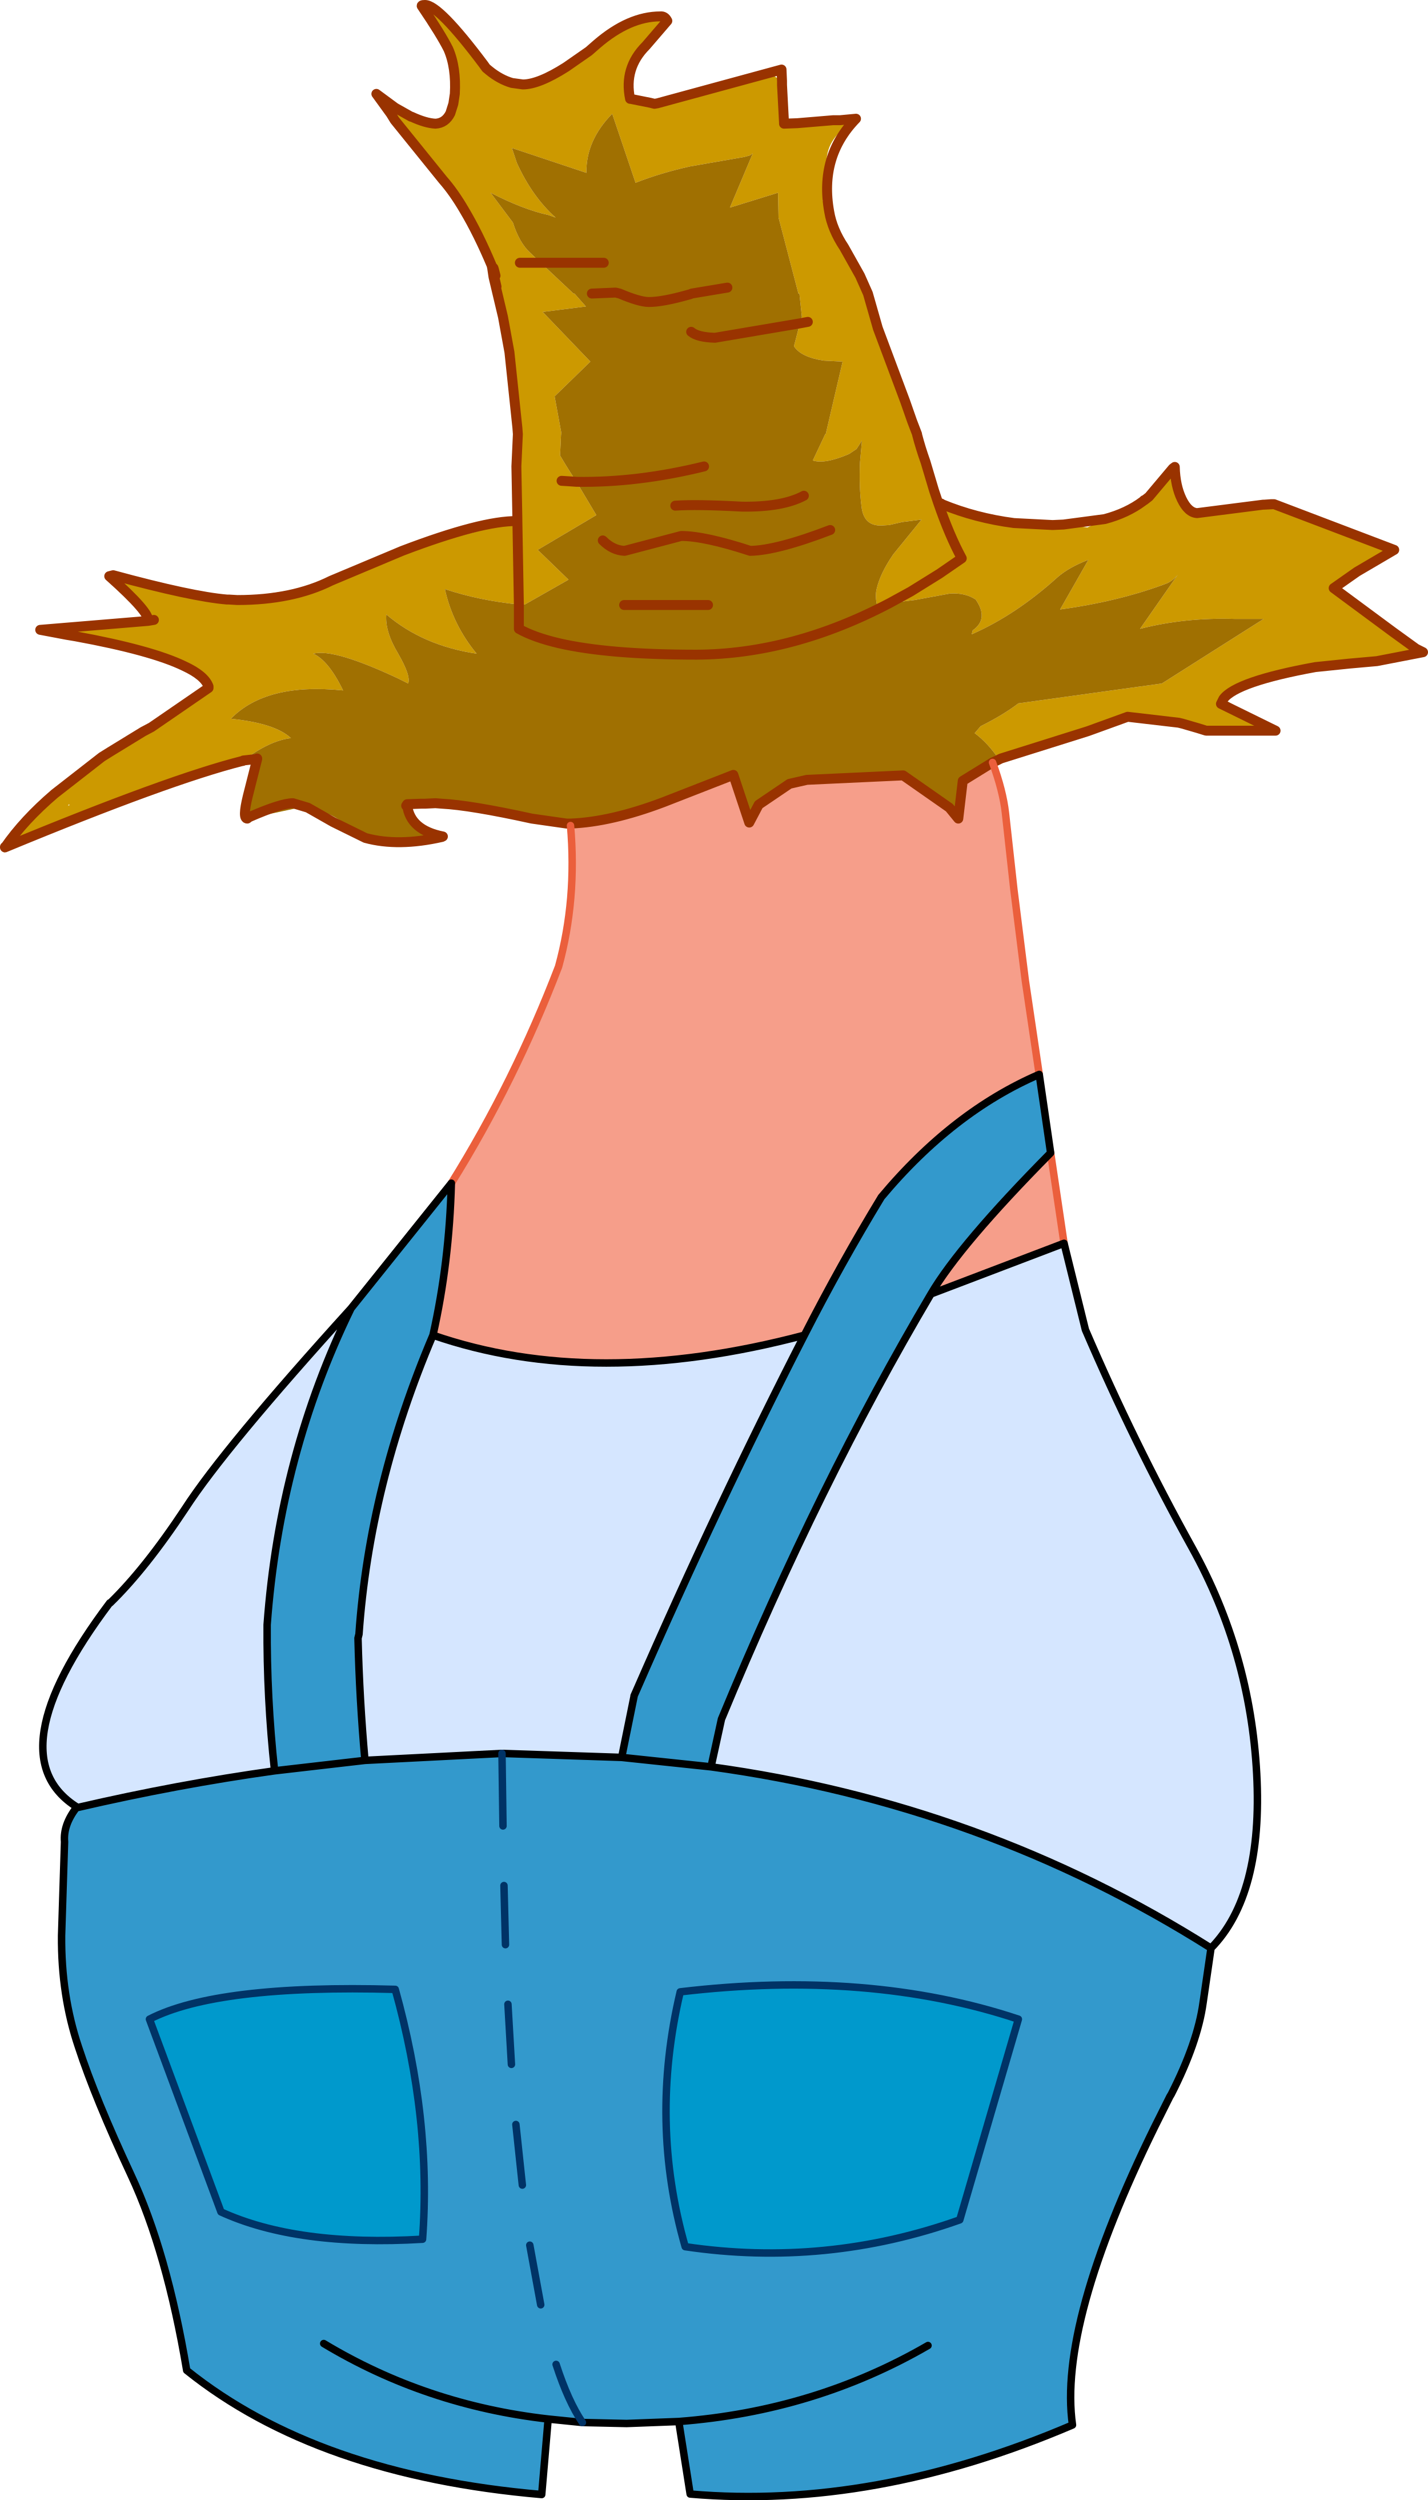
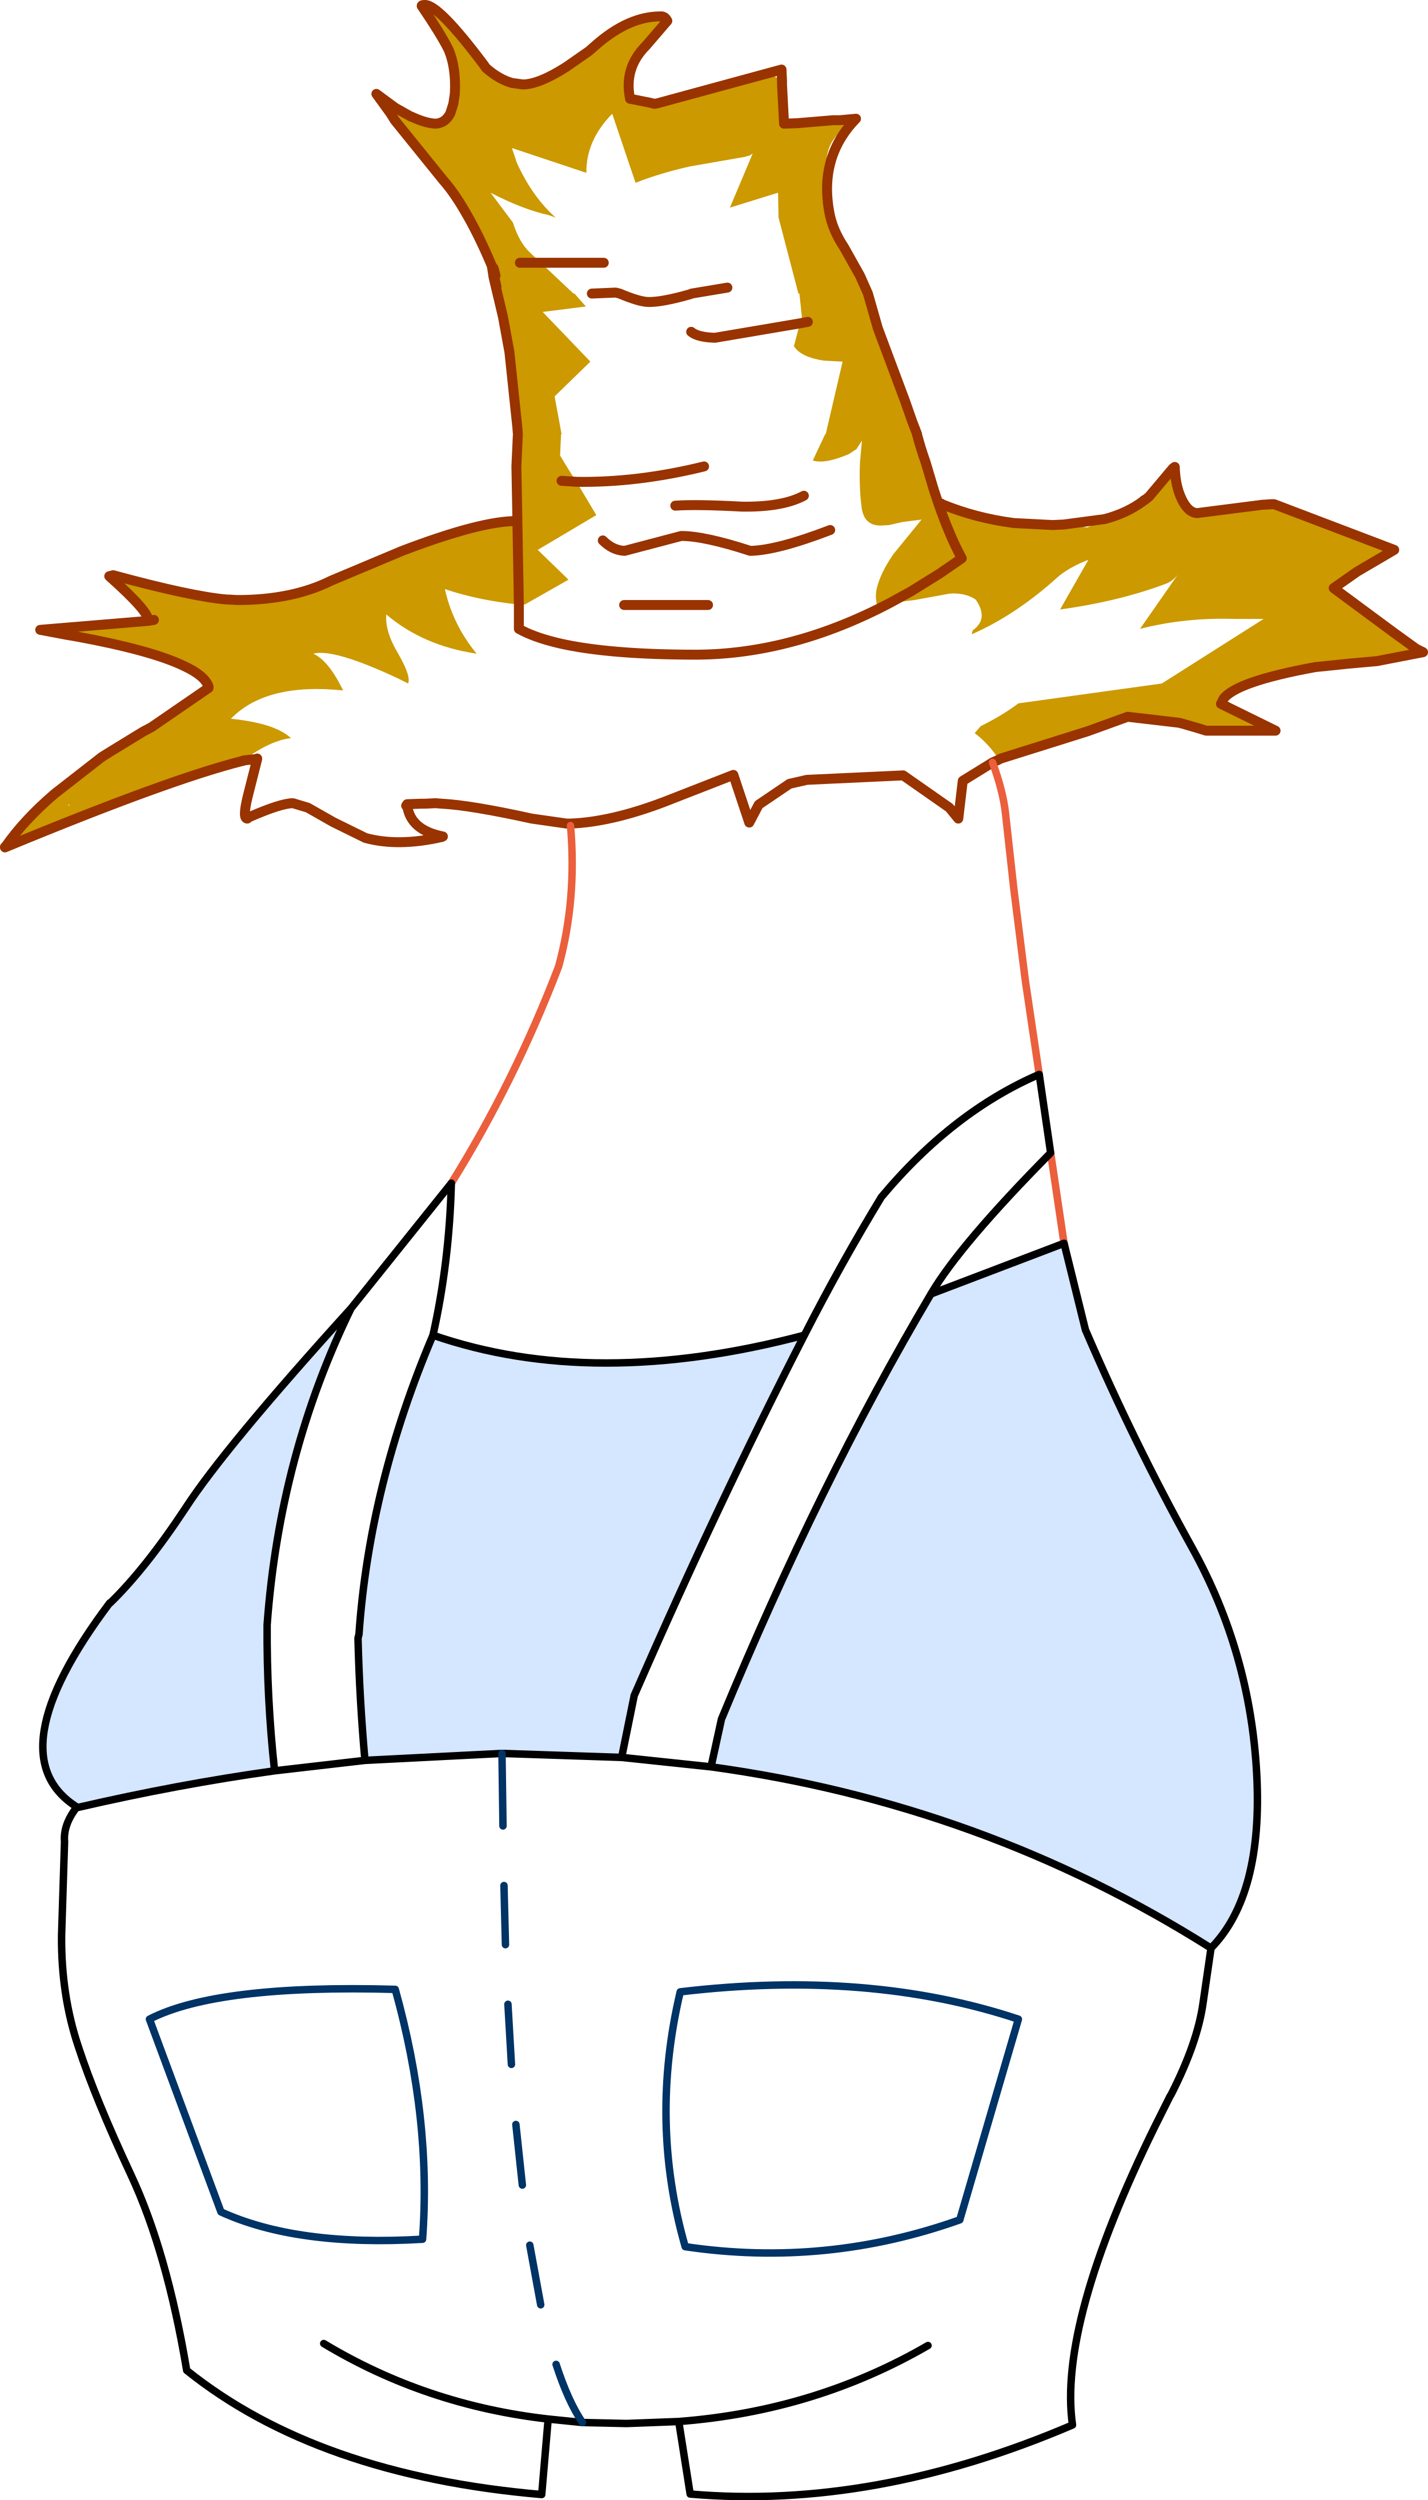
<svg xmlns="http://www.w3.org/2000/svg" height="251.65px" width="143.8px">
  <g transform="matrix(1.0, 0.0, 0.0, 1.0, 57.1, 235.85)">
    <path d="M9.1 -225.45 L12.65 -225.95 15.05 -226.9 20.5 -228.4 21.65 -227.7 21.65 -227.3 21.65 -227.7 21.75 -227.5 21.65 -227.3 21.4 -226.55 21.55 -226.25 21.6 -223.5 21.85 -223.5 23.2 -223.45 21.85 -223.4 21.85 -223.5 21.85 -223.4 23.2 -223.45 23.95 -223.4 23.3 -223.4 26.8 -223.75 27.5 -223.75 26.8 -223.75 27.1 -223.8 27.5 -223.75 Q28.05 -223.7 28.25 -223.2 25.9 -221.55 26.15 -219.0 26.15 -216.6 25.75 -215.65 L26.4 -214.55 27.3 -212.9 29.5 -208.1 30.3 -206.3 31.3 -202.8 32.25 -199.55 34.75 -193.45 35.25 -192.15 35.25 -192.1 Q35.6 -190.75 36.1 -189.35 L36.8 -187.55 37.2 -186.5 37.7 -185.15 37.75 -185.1 Q39.55 -184.85 42.1 -183.9 L45.0 -183.55 50.0 -183.05 48.9 -183.0 45.0 -183.2 Q41.15 -183.7 37.75 -185.1 41.15 -183.7 45.0 -183.2 L48.9 -183.0 50.0 -183.05 52.4 -182.75 54.15 -183.6 58.1 -185.5 58.15 -185.5 58.6 -185.85 61.0 -188.7 61.2 -188.85 Q61.25 -186.95 61.9 -185.6 62.55 -184.25 63.45 -184.2 L70.1 -185.05 70.2 -185.05 70.9 -185.1 71.2 -185.1 83.3 -180.5 Q82.5 -179.7 80.25 -178.65 L79.55 -178.3 Q77.2 -177.25 77.2 -176.9 L77.2 -176.65 80.7 -173.8 Q81.15 -173.45 81.35 -173.55 81.75 -172.25 83.15 -172.25 L85.5 -170.55 86.2 -170.2 81.55 -169.3 78.75 -169.05 75.35 -168.7 72.2 -168.35 67.9 -167.1 67.35 -166.5 65.9 -165.65 66.1 -165.5 71.35 -162.3 64.35 -162.3 Q64.15 -162.4 64.0 -162.45 L63.65 -162.55 63.55 -162.55 63.05 -162.45 Q62.35 -162.45 62.0 -163.0 L61.95 -163.05 61.6 -163.1 61.2 -163.25 56.45 -163.7 52.45 -162.25 46.75 -160.65 43.7 -159.5 43.5 -159.4 Q42.4 -161.05 41.05 -162.05 L41.65 -162.75 Q43.95 -163.9 45.45 -165.05 L59.9 -167.05 70.15 -173.55 67.2 -173.55 Q62.2 -173.7 57.7 -172.55 L61.5 -178.0 Q60.95 -177.3 60.2 -177.05 55.5 -175.3 49.65 -174.5 L52.5 -179.5 Q50.55 -178.75 49.4 -177.75 45.2 -173.95 40.75 -172.0 L40.85 -172.4 Q42.5 -173.55 41.15 -175.5 40.1 -176.2 38.55 -176.1 L35.0 -175.45 32.5 -175.15 31.2 -175.0 Q31.0 -175.95 31.2 -176.65 31.55 -178.15 32.85 -180.05 L35.7 -183.55 33.75 -183.3 32.45 -183.0 31.65 -182.95 Q29.85 -182.9 29.65 -184.9 29.4 -186.85 29.5 -189.3 L29.7 -191.5 29.15 -190.65 28.4 -190.15 Q25.95 -189.1 24.75 -189.5 L26.0 -192.15 26.05 -192.15 27.75 -199.45 25.85 -199.55 Q23.55 -199.9 22.85 -201.0 L23.45 -203.3 23.65 -203.95 23.4 -206.3 23.3 -206.3 21.3 -213.95 21.25 -216.45 16.4 -214.95 18.7 -220.4 18.4 -220.2 17.85 -220.05 12.4 -219.1 Q9.45 -218.45 6.9 -217.45 L4.55 -224.4 Q1.9 -221.7 1.95 -218.45 L-5.55 -220.95 -5.05 -219.45 Q-3.5 -216.05 -1.15 -213.95 L-1.85 -214.2 Q-4.4 -214.75 -7.7 -216.45 L-5.45 -213.45 Q-4.8 -211.4 -3.7 -210.4 L-2.65 -209.4 0.65 -206.3 0.75 -206.3 1.9 -205.0 -2.45 -204.45 2.35 -199.45 -1.25 -195.95 -0.55 -192.15 -0.6 -192.15 -0.7 -190.0 -0.1 -189.0 0.4 -188.2 0.95 -187.35 2.95 -184.0 -2.95 -180.5 0.15 -177.5 -4.25 -175.0 -4.75 -175.0 -4.85 -175.0 -5.0 -183.4 -4.85 -175.0 Q-8.85 -175.4 -12.3 -176.55 -11.5 -172.95 -9.1 -170.05 -14.5 -170.85 -18.2 -174.0 -18.35 -172.3 -17.0 -170.05 -15.7 -167.8 -16.0 -167.05 L-17.0 -167.55 Q-23.5 -170.6 -25.55 -170.05 -24.0 -169.35 -22.55 -166.35 -30.3 -167.15 -33.85 -163.5 -29.4 -163.05 -27.8 -161.55 -29.95 -161.3 -32.6 -159.3 L-32.55 -159.3 -32.65 -159.25 -32.7 -159.25 -33.05 -158.95 -34.85 -158.45 -32.7 -159.25 Q-40.05 -157.4 -56.6 -150.55 -56.65 -149.6 -56.7 -150.3 L-56.6 -150.6 -56.6 -150.55 Q-54.7 -153.3 -51.6 -155.95 -49.35 -158.15 -47.3 -159.35 L-46.85 -159.65 -46.05 -160.15 -42.7 -162.2 -41.85 -162.65 -36.1 -166.6 -36.0 -166.8 -36.1 -166.75 Q-36.5 -167.85 -38.55 -168.8 -41.85 -170.4 -49.5 -171.8 L-50.4 -171.95 -51.5 -172.15 -51.45 -172.15 -42.0 -173.25 -42.2 -173.35 Q-41.95 -174.15 -46.1 -177.85 L-45.7 -177.95 -44.95 -178.0 -38.3 -176.35 -35.05 -175.7 -34.25 -175.5 -33.75 -175.3 -34.05 -175.5 -25.25 -176.8 -18.5 -179.8 -16.6 -180.4 -5.0 -183.4 -4.95 -183.4 -5.0 -183.6 -5.1 -188.9 -4.95 -192.15 -5.1 -188.9 -5.0 -183.6 Q-5.55 -187.9 -4.95 -192.15 L-5.0 -192.8 -5.25 -197.9 -5.55 -199.2 -5.8 -200.4 -6.45 -203.95 -5.8 -200.4 -6.4 -203.75 -6.45 -203.95 Q-6.85 -206.6 -7.2 -208.1 -7.6 -209.75 -7.3 -208.0 L-7.6 -209.15 -7.55 -208.95 -7.6 -209.15 Q-8.95 -212.35 -10.35 -214.7 -8.95 -212.35 -7.6 -209.15 L-7.55 -208.95 -7.6 -209.15 -7.1 -207.0 -7.35 -207.75 -7.4 -207.95 -7.55 -208.95 -7.4 -207.95 -9.85 -213.3 -10.35 -214.7 -10.4 -215.2 -11.0 -216.1 -12.75 -218.55 -12.85 -218.75 -17.35 -223.75 -17.75 -224.4 -17.35 -223.75 -17.7 -224.2 -17.75 -224.4 Q-17.95 -225.0 -17.35 -225.0 L-17.3 -225.0 -15.7 -224.1 -15.65 -224.1 Q-14.45 -223.25 -13.3 -223.2 -12.25 -223.25 -11.75 -224.45 L-11.45 -225.4 -11.75 -224.45 -11.7 -224.7 -11.45 -225.4 -11.2 -225.9 -11.05 -227.05 Q-11.0 -228.75 -11.55 -230.15 L-11.95 -230.9 Q-12.7 -232.4 -14.6 -235.2 -14.75 -235.35 -14.3 -235.35 -12.9 -235.35 -8.4 -229.35 L-8.15 -229.0 -8.0 -228.8 -7.85 -228.75 Q-6.75 -227.85 -5.55 -227.5 -6.75 -227.85 -7.85 -228.75 L-6.35 -227.95 -5.55 -227.5 -4.35 -227.25 Q-1.5 -227.25 2.2 -230.7 L3.0 -231.4 Q6.25 -234.2 9.4 -234.2 9.85 -234.25 10.1 -233.75 L7.95 -231.25 Q5.7 -229.0 6.35 -225.9 L6.4 -225.9 6.35 -225.9 Q5.7 -229.0 7.95 -231.25 6.9 -229.8 6.55 -228.7 L6.4 -225.9 6.4 -225.6 6.45 -225.6 8.4 -225.5 8.8 -225.4 9.1 -225.45 8.8 -225.4 8.4 -225.5 8.95 -225.45 9.1 -225.45 M-0.55 -187.45 L0.25 -187.4 0.95 -187.35 0.25 -187.4 -0.55 -187.45 M-4.75 -209.4 L-2.65 -209.4 -4.75 -209.4 M24.25 -203.45 L23.45 -203.3 24.25 -203.45 M29.5 -208.1 L27.9 -210.95 Q26.7 -212.75 26.4 -214.55 26.7 -212.75 27.9 -210.95 L29.5 -208.1 M71.2 -185.1 L70.2 -185.05 71.2 -185.1 M83.3 -180.5 L79.55 -178.3 83.3 -180.5 M32.5 -175.15 L34.6 -176.3 37.5 -178.1 39.75 -179.65 Q38.5 -181.95 37.35 -185.3 L37.7 -185.15 37.35 -185.3 Q38.5 -181.95 39.75 -179.65 L37.5 -178.1 34.6 -176.3 32.5 -175.15 M48.8 -181.1 L47.8 -181.35 48.8 -181.1 M58.1 -185.5 L58.0 -185.4 Q56.4 -184.2 54.15 -183.6 56.4 -184.2 58.0 -185.4 L58.1 -185.5 M43.5 -159.4 L43.7 -159.5 43.5 -159.4 M71.35 -162.3 L65.85 -165.0 66.1 -165.5 65.85 -165.0 71.35 -162.3 M63.55 -162.55 L62.0 -163.0 63.55 -162.55 M37.35 -185.3 L36.95 -186.5 36.1 -189.35 36.95 -186.5 37.35 -185.3 M38.3 -183.2 L38.45 -182.7 38.6 -183.1 38.3 -183.2 M-34.05 -175.5 L-33.2 -175.45 Q-27.65 -175.45 -23.75 -177.4 L-16.6 -180.4 -23.75 -177.4 Q-27.65 -175.45 -33.2 -175.45 L-34.05 -175.5 M-45.7 -177.95 Q-37.8 -175.8 -34.25 -175.5 -37.8 -175.8 -45.7 -177.95 M-41.6 -173.45 L-42.2 -173.35 -41.6 -173.45 M-50.1 -154.8 L-50.15 -154.9 -50.25 -154.75 -50.1 -154.8 M-51.45 -172.15 L-50.4 -171.95 -51.45 -172.15 M-46.85 -159.65 L-51.6 -155.95 -46.85 -159.65" fill="#cc9900" fill-rule="evenodd" stroke="none" />
-     <path d="M-4.85 -175.0 L-4.75 -175.0 -4.25 -175.0 0.15 -177.5 -2.95 -180.5 2.95 -184.0 0.95 -187.35 0.4 -188.2 -0.1 -189.0 -0.7 -190.0 -0.6 -192.15 -0.55 -192.15 -1.25 -195.95 2.35 -199.45 -2.45 -204.45 1.9 -205.0 0.75 -206.3 0.65 -206.3 -2.65 -209.4 -3.7 -210.4 Q-4.8 -211.4 -5.45 -213.45 L-7.7 -216.45 Q-4.4 -214.75 -1.85 -214.2 L-1.15 -213.95 Q-3.5 -216.05 -5.05 -219.45 L-5.55 -220.95 1.95 -218.45 Q1.9 -221.7 4.55 -224.4 L6.9 -217.45 Q9.45 -218.45 12.4 -219.1 L17.85 -220.05 18.4 -220.2 18.7 -220.4 16.4 -214.95 21.25 -216.45 21.3 -213.95 23.3 -206.3 23.4 -206.3 23.65 -203.95 23.45 -203.3 14.9 -201.85 Q13.15 -201.9 12.5 -202.45 13.15 -201.9 14.9 -201.85 L23.45 -203.3 22.85 -201.0 Q23.55 -199.9 25.85 -199.55 L27.75 -199.45 26.05 -192.15 26.0 -192.15 24.75 -189.5 Q25.95 -189.1 28.4 -190.15 L29.15 -190.65 29.7 -191.5 29.5 -189.3 Q29.4 -186.85 29.65 -184.9 29.85 -182.9 31.65 -182.95 L32.45 -183.0 33.75 -183.3 35.7 -183.55 32.85 -180.05 Q31.55 -178.15 31.2 -176.65 31.0 -175.95 31.2 -175.0 L32.5 -175.15 35.0 -175.45 38.55 -176.1 Q40.1 -176.2 41.15 -175.5 42.5 -173.55 40.85 -172.4 L40.75 -172.0 Q45.2 -173.95 49.4 -177.75 50.55 -178.75 52.5 -179.5 L49.65 -174.5 Q55.5 -175.3 60.2 -177.05 60.95 -177.3 61.5 -178.0 L57.7 -172.55 Q62.2 -173.7 67.2 -173.55 L70.15 -173.55 59.9 -167.05 45.45 -165.05 Q43.95 -163.9 41.65 -162.75 L41.05 -162.05 Q42.4 -161.05 43.5 -159.4 L43.3 -159.3 42.85 -159.1 39.85 -157.25 39.4 -153.45 38.5 -154.55 33.85 -157.8 24.15 -157.35 23.35 -157.55 22.4 -156.95 19.3 -154.85 18.35 -153.05 17.4 -155.9 16.75 -157.85 Q5.65 -152.7 1.0 -152.7 L0.35 -152.75 -5.75 -153.85 -12.6 -154.95 Q-9.7 -154.8 -3.55 -153.45 L-0.05 -152.95 0.35 -152.95 Q4.4 -153.1 9.7 -155.1 L16.75 -157.85 9.7 -155.1 Q4.4 -153.1 0.35 -152.95 L-0.05 -152.95 -3.55 -153.45 Q-9.7 -154.8 -12.6 -154.95 L-13.2 -155.0 -14.3 -154.95 -14.7 -154.95 -16.1 -154.9 -16.1 -154.8 Q-15.8 -152.3 -12.5 -151.65 L-12.6 -151.6 Q-17.0 -150.6 -20.3 -151.5 L-21.1 -152.1 Q-23.3 -153.65 -24.0 -153.9 L-26.1 -154.55 -26.75 -154.6 -31.65 -153.55 -32.0 -153.6 -32.2 -153.45 Q-32.7 -153.45 -32.15 -155.7 L-31.2 -159.45 -31.2 -159.5 -31.25 -159.45 -33.05 -158.95 -32.7 -159.25 -32.65 -159.25 -32.55 -159.3 -32.6 -159.3 Q-29.95 -161.3 -27.8 -161.55 -29.4 -163.05 -33.85 -163.5 -30.3 -167.15 -22.55 -166.35 -24.0 -169.35 -25.55 -170.05 -23.5 -170.6 -17.0 -167.55 L-16.0 -167.05 Q-15.7 -167.8 -17.0 -170.05 -18.35 -172.3 -18.2 -174.0 -14.5 -170.85 -9.1 -170.05 -11.5 -172.95 -12.3 -176.55 -8.85 -175.4 -4.85 -175.0 L-4.85 -172.55 Q-3.35 -171.7 -0.8 -171.1 4.2 -169.95 13.05 -169.95 22.7 -170.0 32.5 -175.15 22.7 -170.0 13.05 -169.95 4.2 -169.95 -0.8 -171.1 -3.35 -171.7 -4.85 -172.55 L-4.85 -175.0 M16.15 -206.9 L12.55 -206.3 12.45 -206.25 12.1 -206.15 Q9.6 -205.45 8.25 -205.45 7.3 -205.45 5.3 -206.3 L4.9 -206.4 2.5 -206.3 4.9 -206.4 5.3 -206.3 Q7.3 -205.45 8.25 -205.45 9.6 -205.45 12.1 -206.15 L12.45 -206.25 12.55 -206.3 16.15 -206.9 M3.7 -209.4 L-2.65 -209.4 3.7 -209.4 M-31.25 -159.45 L-32.6 -159.3 -31.25 -159.45 M43.3 -159.3 L43.5 -159.4 43.3 -159.3 M14.2 -174.95 L5.75 -174.95 14.2 -174.95 M13.8 -188.9 Q7.1 -187.25 0.95 -187.35 7.1 -187.25 13.8 -188.9 M23.85 -185.95 Q21.7 -184.8 17.65 -184.85 13.05 -185.1 10.9 -184.95 13.05 -185.1 17.65 -184.85 21.7 -184.8 23.85 -185.95 M3.6 -181.45 Q4.6 -180.45 5.8 -180.4 L11.5 -181.9 Q13.85 -181.9 18.45 -180.4 21.15 -180.45 26.5 -182.5 21.15 -180.45 18.45 -180.4 13.85 -181.9 11.5 -181.9 L5.8 -180.4 Q4.6 -180.45 3.6 -181.45 M-26.1 -154.55 L-27.6 -155.0 Q-28.8 -155.0 -32.0 -153.6 -28.8 -155.0 -27.6 -155.0 L-26.1 -154.55 M-16.1 -154.9 L-16.2 -154.75 -16.15 -154.8 -16.1 -154.9 M-16.15 -154.8 L-16.1 -154.8 -16.15 -154.8" fill="#a07001" fill-rule="evenodd" stroke="none" />
-     <path d="M42.85 -159.1 Q43.9 -156.25 44.15 -154.0 L45.0 -146.3 46.15 -137.15 47.55 -127.7 Q38.85 -123.95 31.65 -115.35 27.55 -108.6 23.9 -101.45 2.7 -95.85 -13.5 -101.45 -11.85 -108.8 -11.65 -116.75 -5.3 -126.95 -0.85 -138.55 1.0 -145.3 0.35 -152.75 L1.0 -152.7 Q5.65 -152.7 16.75 -157.85 L17.4 -155.9 18.35 -153.05 19.3 -154.85 22.4 -156.95 24.15 -157.35 22.4 -156.95 23.35 -157.55 24.15 -157.35 33.85 -157.8 38.5 -154.55 39.4 -153.45 39.85 -157.25 42.85 -159.1 M48.7 -119.8 L50.05 -110.7 36.65 -105.6 Q39.55 -110.55 48.7 -119.8 M-49.35 -53.9 L-49.35 -53.95 -49.3 -53.9 -49.35 -53.9" fill="#f69e8a" fill-rule="evenodd" stroke="none" />
-     <path d="M47.55 -127.7 L48.7 -119.8 Q39.55 -110.55 36.65 -105.6 25.4 -86.6 15.55 -62.8 L14.5 -58.0 5.5 -58.95 14.5 -58.0 Q41.9 -54.25 64.85 -39.75 L64.05 -34.25 Q63.5 -30.25 60.85 -25.05 L60.7 -24.8 59.2 -21.8 Q49.45 -1.95 50.9 8.25 30.9 16.8 12.4 15.2 L11.25 7.9 6.0 8.1 1.55 8.0 -1.9 7.65 -2.55 15.25 Q-25.15 13.3 -38.3 2.75 -40.3 -9.2 -43.9 -16.9 -47.5 -24.6 -49.2 -29.8 -50.95 -35.0 -50.9 -41.0 L-50.6 -50.45 Q-50.75 -52.15 -49.4 -53.9 L-49.35 -53.9 -49.3 -53.9 Q-39.15 -56.25 -29.45 -57.6 -30.25 -64.95 -30.2 -72.3 -28.95 -89.4 -21.75 -104.15 L-11.65 -116.75 Q-11.85 -108.8 -13.5 -101.45 -19.9 -86.4 -20.95 -71.35 L-21.35 -71.0 -21.05 -70.95 Q-20.9 -64.8 -20.35 -58.65 L-6.55 -59.35 5.5 -58.95 6.75 -65.1 6.75 -65.15 6.8 -65.15 Q7.2 -65.4 6.95 -65.6 15.25 -84.6 23.9 -101.45 27.55 -108.6 31.65 -115.35 38.85 -123.95 47.55 -127.7 M11.4 -35.35 Q8.3 -22.25 11.9 -9.7 26.05 -7.6 39.55 -12.4 L45.45 -32.6 Q30.4 -37.6 11.4 -35.35 M36.35 0.25 Q24.95 6.85 11.25 7.9 24.95 6.85 36.35 0.25 M-20.35 -58.65 L-29.45 -57.6 -20.35 -58.65 M-34.85 -13.2 Q-27.2 -9.7 -14.55 -10.45 -13.65 -22.5 -17.3 -35.6 -35.25 -36.1 -42.05 -32.6 L-34.85 -13.2 M-24.5 0.05 Q-14.2 6.25 -1.9 7.65 -14.2 6.25 -24.5 0.05" fill="#3399cc" fill-rule="evenodd" stroke="none" />
    <path d="M50.05 -110.7 L52.2 -102.0 Q57.1 -90.6 62.95 -80.05 68.8 -69.5 69.45 -57.3 70.1 -45.1 64.85 -39.75 41.9 -54.25 14.5 -58.0 L15.55 -62.8 Q25.4 -86.6 36.65 -105.6 L50.05 -110.7 M-49.35 -53.95 Q-57.6 -59.15 -46.05 -74.5 L-46.0 -74.5 Q-42.45 -77.95 -38.45 -84.0 -34.5 -90.1 -21.75 -104.15 -28.95 -89.4 -30.2 -72.3 -30.25 -64.95 -29.45 -57.6 -39.15 -56.25 -49.3 -53.9 L-49.35 -53.95 M23.9 -101.45 Q15.25 -84.6 6.95 -65.6 L6.75 -65.15 6.75 -65.1 5.5 -58.95 -6.55 -59.35 -20.35 -58.65 Q-20.9 -64.8 -21.05 -70.95 L-21.35 -71.0 -20.95 -71.35 -21.05 -70.95 -20.95 -71.35 Q-19.9 -86.4 -13.5 -101.45 2.7 -95.85 23.9 -101.45" fill="#d5e6ff" fill-rule="evenodd" stroke="none" />
-     <path d="M11.4 -35.35 Q30.4 -37.6 45.45 -32.6 L39.55 -12.4 Q26.05 -7.6 11.9 -9.7 8.3 -22.25 11.4 -35.35 M-34.85 -13.2 L-42.05 -32.6 Q-35.25 -36.1 -17.3 -35.6 -13.65 -22.5 -14.55 -10.45 -27.2 -9.7 -34.85 -13.2" fill="#0099cc" fill-rule="evenodd" stroke="none" />
    <path d="M21.65 -227.7 L21.6 -228.85 9.1 -225.45 8.8 -225.4 8.4 -225.5 6.4 -225.9 6.35 -225.9 Q5.7 -229.0 7.95 -231.25 L10.1 -233.75 Q9.85 -234.25 9.4 -234.2 6.25 -234.2 3.0 -231.4 L2.2 -230.7 -0.1 -229.1 Q-2.85 -227.35 -4.45 -227.35 L-5.55 -227.5 Q-6.75 -227.85 -7.85 -228.75 L-8.15 -229.0 -8.4 -229.35 Q-12.9 -235.35 -14.3 -235.35 -14.75 -235.35 -14.6 -235.2 -12.7 -232.4 -11.95 -230.9 -11.15 -229.05 -11.3 -226.4 L-11.45 -225.4 -11.75 -224.45 Q-12.25 -223.45 -13.25 -223.4 -14.25 -223.45 -15.65 -224.1 L-15.7 -224.1 -17.3 -225.0 -19.2 -226.4 -17.75 -224.4 -17.35 -223.75 -12.5 -217.75 Q-11.4 -216.5 -10.35 -214.7 -8.95 -212.35 -7.6 -209.15 L-7.55 -208.95 -7.6 -209.15 -7.3 -208.0 Q-7.6 -209.75 -7.2 -208.1 M-6.45 -203.95 L-5.8 -200.4 -5.0 -192.8 -4.95 -192.15 -5.1 -188.9 -5.0 -183.6 -5.0 -183.4 -4.85 -175.0 -4.85 -172.55 Q-3.35 -171.7 -0.8 -171.1 4.2 -169.95 13.05 -169.95 22.7 -170.0 32.5 -175.15 L34.6 -176.3 37.5 -178.1 39.75 -179.65 Q38.5 -181.95 37.35 -185.3 L37.7 -185.15 37.75 -185.1 Q41.15 -183.7 45.0 -183.2 L48.9 -183.0 50.0 -183.05 54.15 -183.6 Q56.4 -184.2 58.0 -185.4 L58.1 -185.5 58.15 -185.5 58.6 -185.85 61.0 -188.7 61.2 -188.85 Q61.25 -186.95 61.9 -185.6 62.55 -184.25 63.45 -184.2 L70.1 -185.05 70.2 -185.05 70.9 -185.1 71.2 -185.1 83.3 -180.5 79.55 -178.3 77.2 -176.65 83.15 -172.25 85.5 -170.55 86.2 -170.2 81.55 -169.3 78.75 -169.05 75.35 -168.7 Q67.4 -167.25 66.1 -165.5 L65.85 -165.0 71.35 -162.3 64.35 -162.3 63.55 -162.55 62.0 -163.0 61.6 -163.1 56.45 -163.7 52.45 -162.25 43.7 -159.5 43.5 -159.4 43.3 -159.3 42.85 -159.1 39.85 -157.25 39.4 -153.45 38.5 -154.55 33.85 -157.8 24.15 -157.35 22.4 -156.95 19.3 -154.85 18.35 -153.05 17.4 -155.9 16.75 -157.85 9.7 -155.1 Q4.4 -153.1 0.35 -152.95 L-0.05 -152.95 -3.55 -153.45 Q-9.7 -154.8 -12.6 -154.95 L-13.25 -155.0 -14.3 -154.95 -14.7 -154.95 -16.1 -154.9 -16.1 -154.8 Q-15.8 -152.3 -12.5 -151.65 M0.95 -187.35 L0.25 -187.4 -0.55 -187.45 M21.65 -227.3 L21.65 -227.7 M21.65 -227.3 L21.85 -223.5 21.85 -223.4 23.2 -223.45 26.8 -223.75 27.5 -223.75 29.1 -223.9 Q25.4 -220.1 26.4 -214.55 26.7 -212.75 27.9 -210.95 L29.5 -208.1 30.3 -206.3 31.3 -202.8 34.05 -195.45 34.75 -193.45 35.25 -192.15 M35.25 -192.1 Q35.6 -190.75 36.1 -189.35 L36.95 -186.5 37.35 -185.3 M43.5 -159.4 L43.3 -159.3 M-12.6 -151.6 Q-17.0 -150.6 -20.3 -151.5 L-23.55 -153.1 -26.1 -154.55 -27.6 -155.0 Q-28.8 -155.0 -32.0 -153.6 L-32.2 -153.45 Q-32.7 -153.45 -32.15 -155.7 L-31.2 -159.45 -31.25 -159.45 -32.6 -159.3 -32.55 -159.3 -32.65 -159.25 -32.7 -159.25 Q-40.05 -157.4 -56.6 -150.55 -54.7 -153.3 -51.6 -155.95 L-46.85 -159.65 -46.05 -160.15 -42.7 -162.2 -41.85 -162.65 -36.1 -166.6 -36.1 -166.75 Q-36.5 -167.85 -38.55 -168.8 -41.85 -170.4 -49.5 -171.8 L-50.4 -171.95 -51.45 -172.15 -53.05 -172.45 -42.2 -173.35 Q-41.95 -174.15 -46.1 -177.85 L-45.7 -177.95 Q-37.8 -175.8 -34.25 -175.5 L-34.1 -175.5 -34.05 -175.5 -33.2 -175.45 Q-27.65 -175.45 -23.75 -177.4 L-16.6 -180.4 Q-8.6 -183.45 -5.0 -183.4 M-56.6 -150.6 L-56.6 -150.55 M-2.65 -209.4 L3.7 -209.4 M2.5 -206.3 L4.9 -206.4 5.3 -206.3 Q7.3 -205.45 8.25 -205.45 9.6 -205.45 12.1 -206.15 L12.45 -206.25 12.55 -206.3 16.15 -206.9 M-2.65 -209.4 L-4.75 -209.4 M23.45 -203.3 L14.9 -201.85 Q13.15 -201.9 12.5 -202.45 M23.45 -203.3 L24.25 -203.45 M-31.2 -159.5 L-31.2 -159.45 M70.2 -185.05 L71.2 -185.1 M26.5 -182.5 Q21.15 -180.45 18.45 -180.4 13.85 -181.9 11.5 -181.9 L5.8 -180.4 Q4.6 -180.45 3.6 -181.45 M10.9 -184.95 Q13.05 -185.1 17.65 -184.85 21.7 -184.8 23.85 -185.95 M0.95 -187.35 Q7.1 -187.25 13.8 -188.9 M5.75 -174.95 L14.2 -174.95 M-7.4 -207.95 L-6.45 -203.95 M-7.1 -207.0 L-7.6 -209.15 M-7.4 -207.95 L-7.55 -208.95 M-16.2 -154.75 L-16.1 -154.9 -16.2 -154.75 -16.15 -154.8 -16.1 -154.9 M-16.1 -154.8 L-16.15 -154.8 M-42.2 -173.35 L-41.6 -173.45" fill="none" stroke="#993300" stroke-linecap="round" stroke-linejoin="round" stroke-width="1.0" />
    <path d="M42.85 -159.1 Q43.9 -156.25 44.15 -154.0 L45.0 -146.3 46.15 -137.15 47.55 -127.7 M48.7 -119.8 L50.05 -110.7 M-11.65 -116.75 Q-5.3 -126.95 -0.85 -138.55 1.0 -145.3 0.35 -152.75" fill="none" stroke="#eb5f3c" stroke-linecap="round" stroke-linejoin="round" stroke-width="0.75" />
    <path d="M47.55 -127.7 L48.7 -119.8 Q39.55 -110.55 36.65 -105.6 L50.05 -110.7 52.2 -102.0 Q57.1 -90.6 62.95 -80.05 68.8 -69.5 69.45 -57.3 70.1 -45.1 64.85 -39.75 L64.05 -34.25 Q63.5 -30.25 60.85 -25.05 L60.7 -24.8 59.2 -21.8 Q49.45 -1.95 50.9 8.25 30.9 16.8 12.4 15.2 L11.25 7.9 6.0 8.1 1.55 8.0 -1.9 7.65 -2.55 15.25 Q-25.15 13.3 -38.3 2.75 -40.3 -9.2 -43.9 -16.9 -47.5 -24.6 -49.2 -29.8 -50.95 -35.0 -50.9 -41.0 L-50.6 -50.45 Q-50.75 -52.15 -49.4 -53.9 L-49.35 -53.95 Q-57.6 -59.15 -46.05 -74.5 M-46.0 -74.5 Q-42.45 -77.95 -38.45 -84.0 -34.5 -90.1 -21.75 -104.15 L-11.65 -116.75 Q-11.85 -108.8 -13.5 -101.45 2.7 -95.85 23.9 -101.45 15.25 -84.6 6.95 -65.6 L6.75 -65.15 6.75 -65.1 5.5 -58.95 14.5 -58.0 15.55 -62.8 Q25.4 -86.6 36.65 -105.6 M47.55 -127.7 Q38.85 -123.95 31.65 -115.35 27.55 -108.6 23.9 -101.45 M14.5 -58.0 Q41.9 -54.25 64.85 -39.75 M11.25 7.9 Q24.95 6.85 36.35 0.25 M-21.05 -70.95 L-20.95 -71.35 Q-19.9 -86.4 -13.5 -101.45 M-21.05 -70.95 Q-20.9 -64.8 -20.35 -58.65 L-6.55 -59.35 5.5 -58.95 M-30.2 -72.3 Q-28.95 -89.4 -21.75 -104.15 M-29.45 -57.6 L-20.35 -58.65 M-49.3 -53.9 Q-39.15 -56.25 -29.45 -57.6 -30.25 -64.95 -30.2 -72.3 M-49.4 -53.9 L-49.35 -53.9 -49.3 -53.9 M-1.9 7.65 Q-14.2 6.25 -24.5 0.05" fill="none" stroke="#000000" stroke-linecap="round" stroke-linejoin="round" stroke-width="0.75" />
    <path d="M11.4 -35.35 Q30.4 -37.6 45.45 -32.6 L39.55 -12.4 Q26.05 -7.6 11.9 -9.7 8.3 -22.25 11.4 -35.35 M-34.85 -13.2 L-42.05 -32.6 Q-35.25 -36.1 -17.3 -35.6 -13.65 -22.5 -14.55 -10.45 -27.2 -9.7 -34.85 -13.2" fill="none" stroke="#003366" stroke-linecap="round" stroke-linejoin="round" stroke-width="0.75" />
    <path d="M-6.45 -52.05 L-6.55 -59.35 M-6.2 -40.1 L-6.35 -46.05 M-5.6 -28.05 L-5.95 -34.1 M-4.5 -15.9 L-5.15 -22.0 M-2.65 -3.85 L-3.75 -9.85 M1.55 8.0 Q0.1 5.85 -1.1 2.15" fill="none" stroke="#003366" stroke-linecap="round" stroke-linejoin="round" stroke-width="0.75" />
  </g>
</svg>